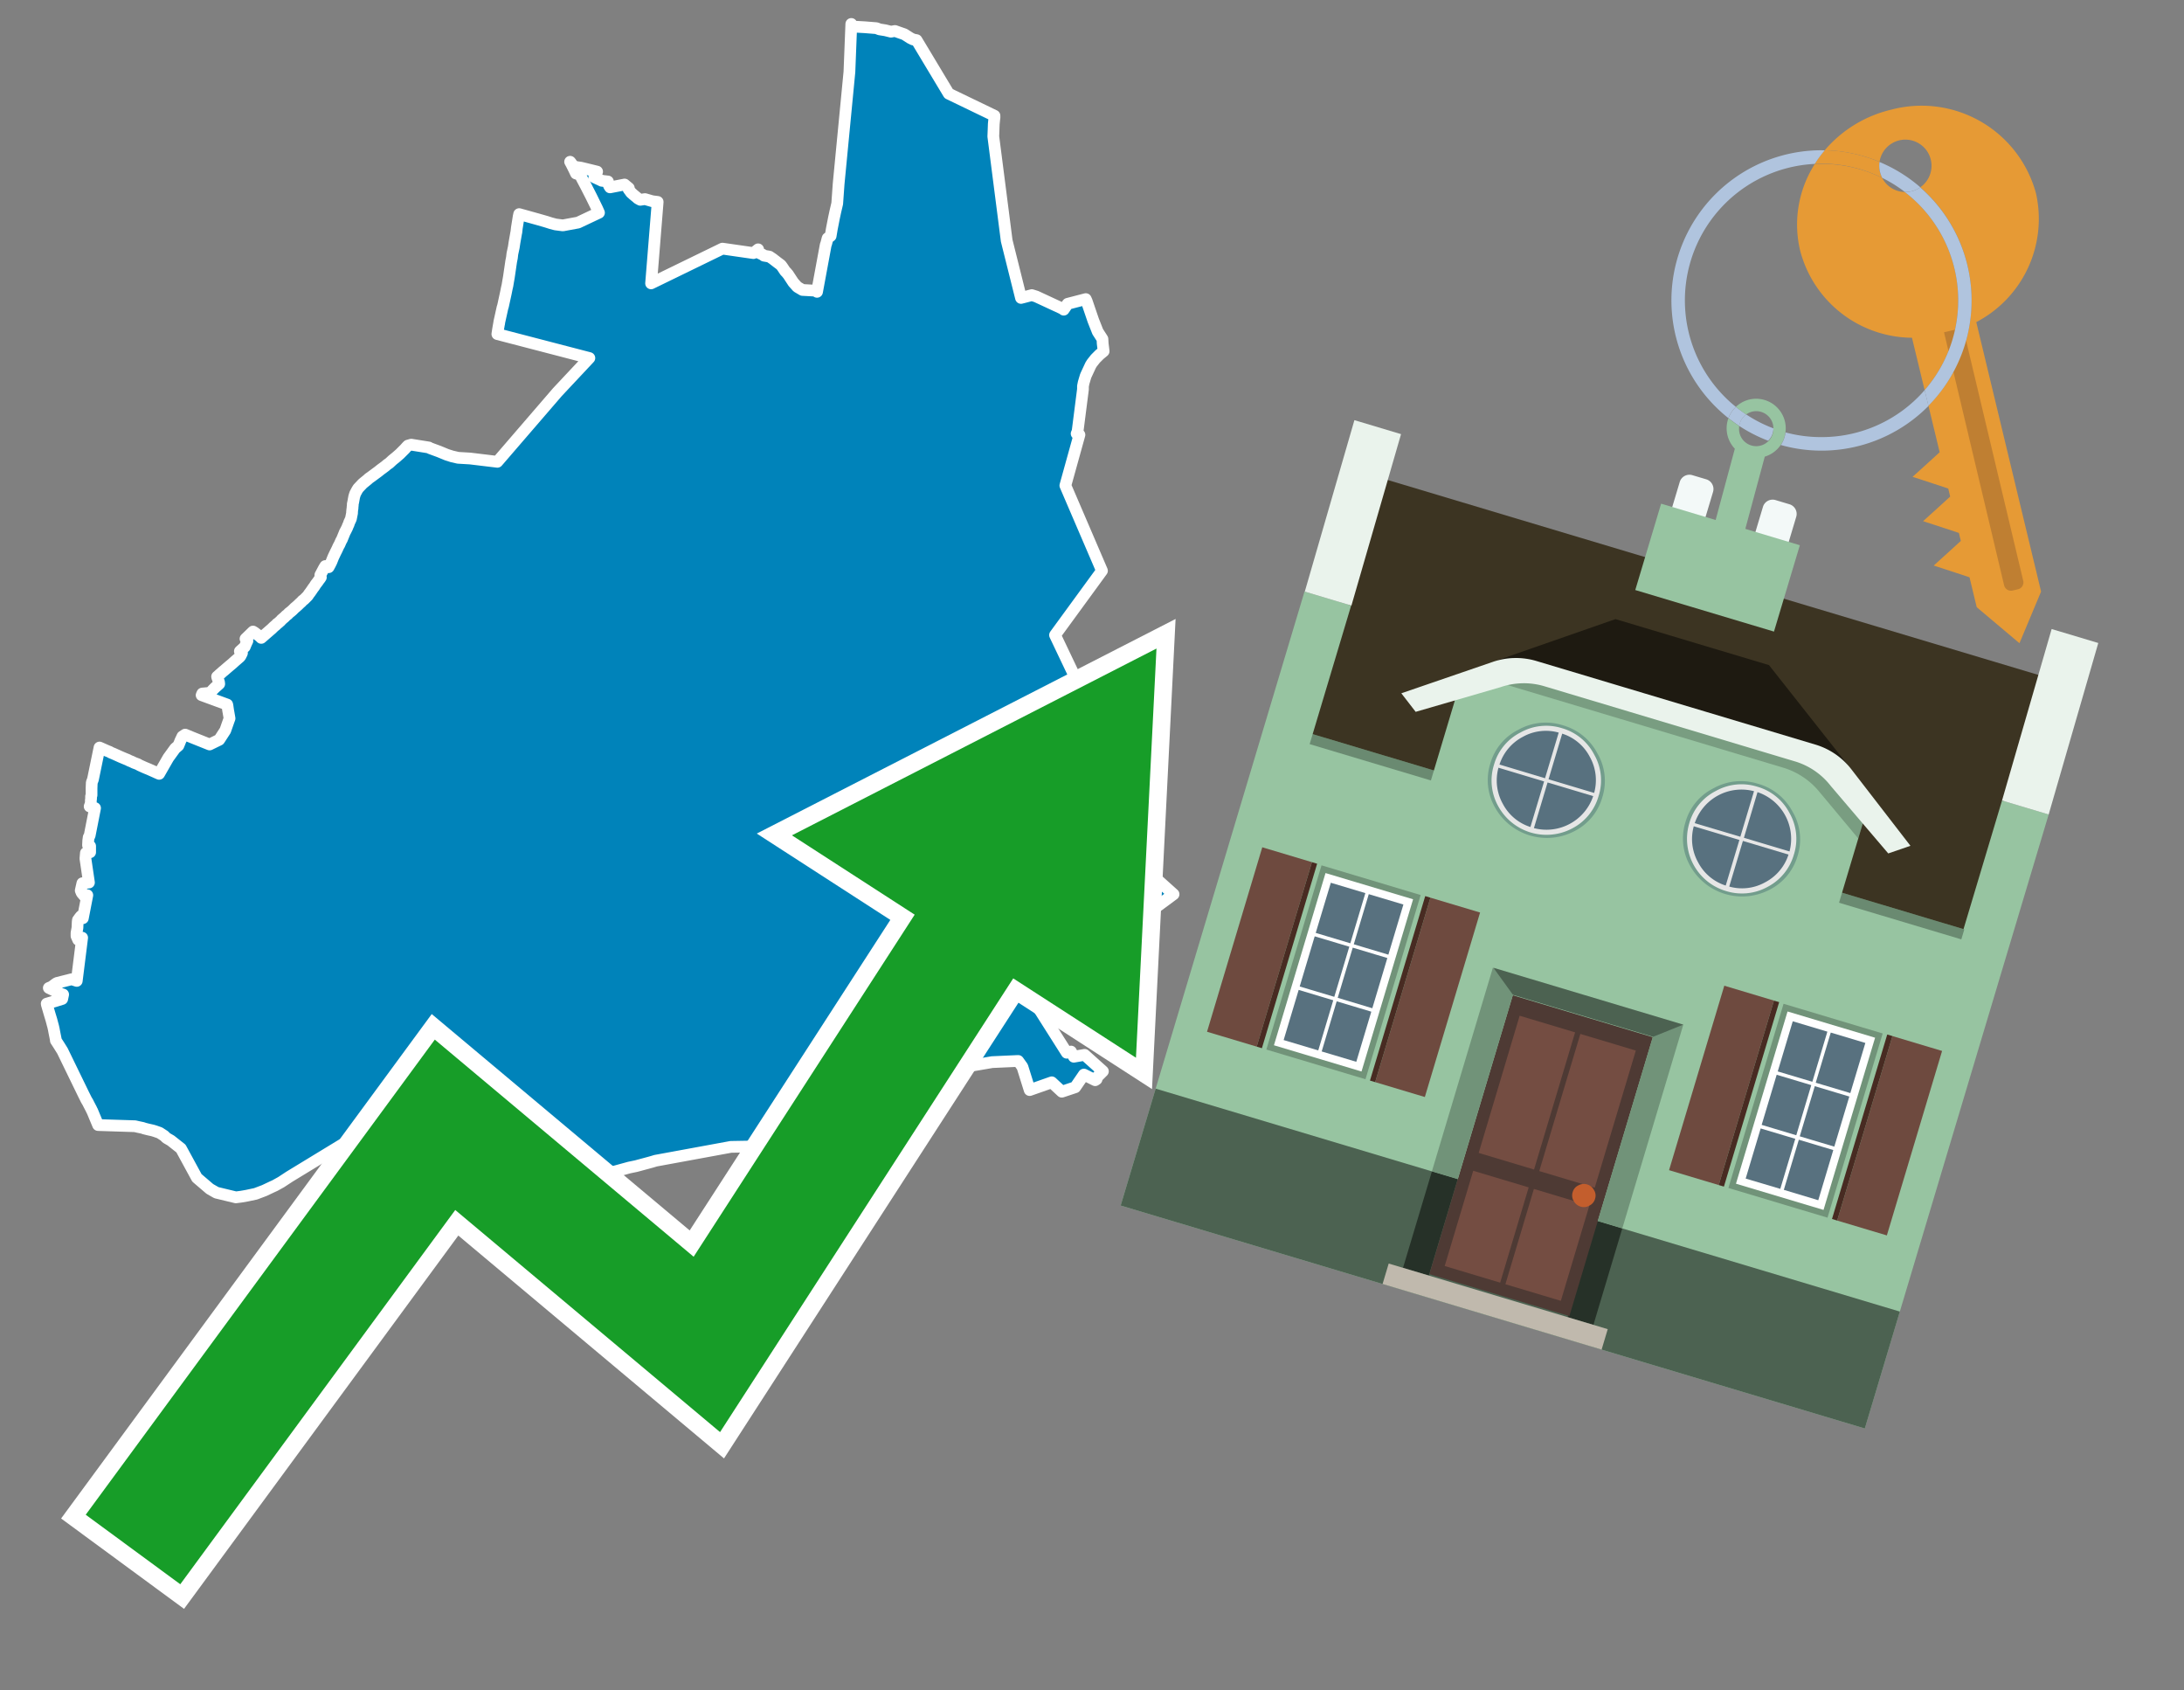
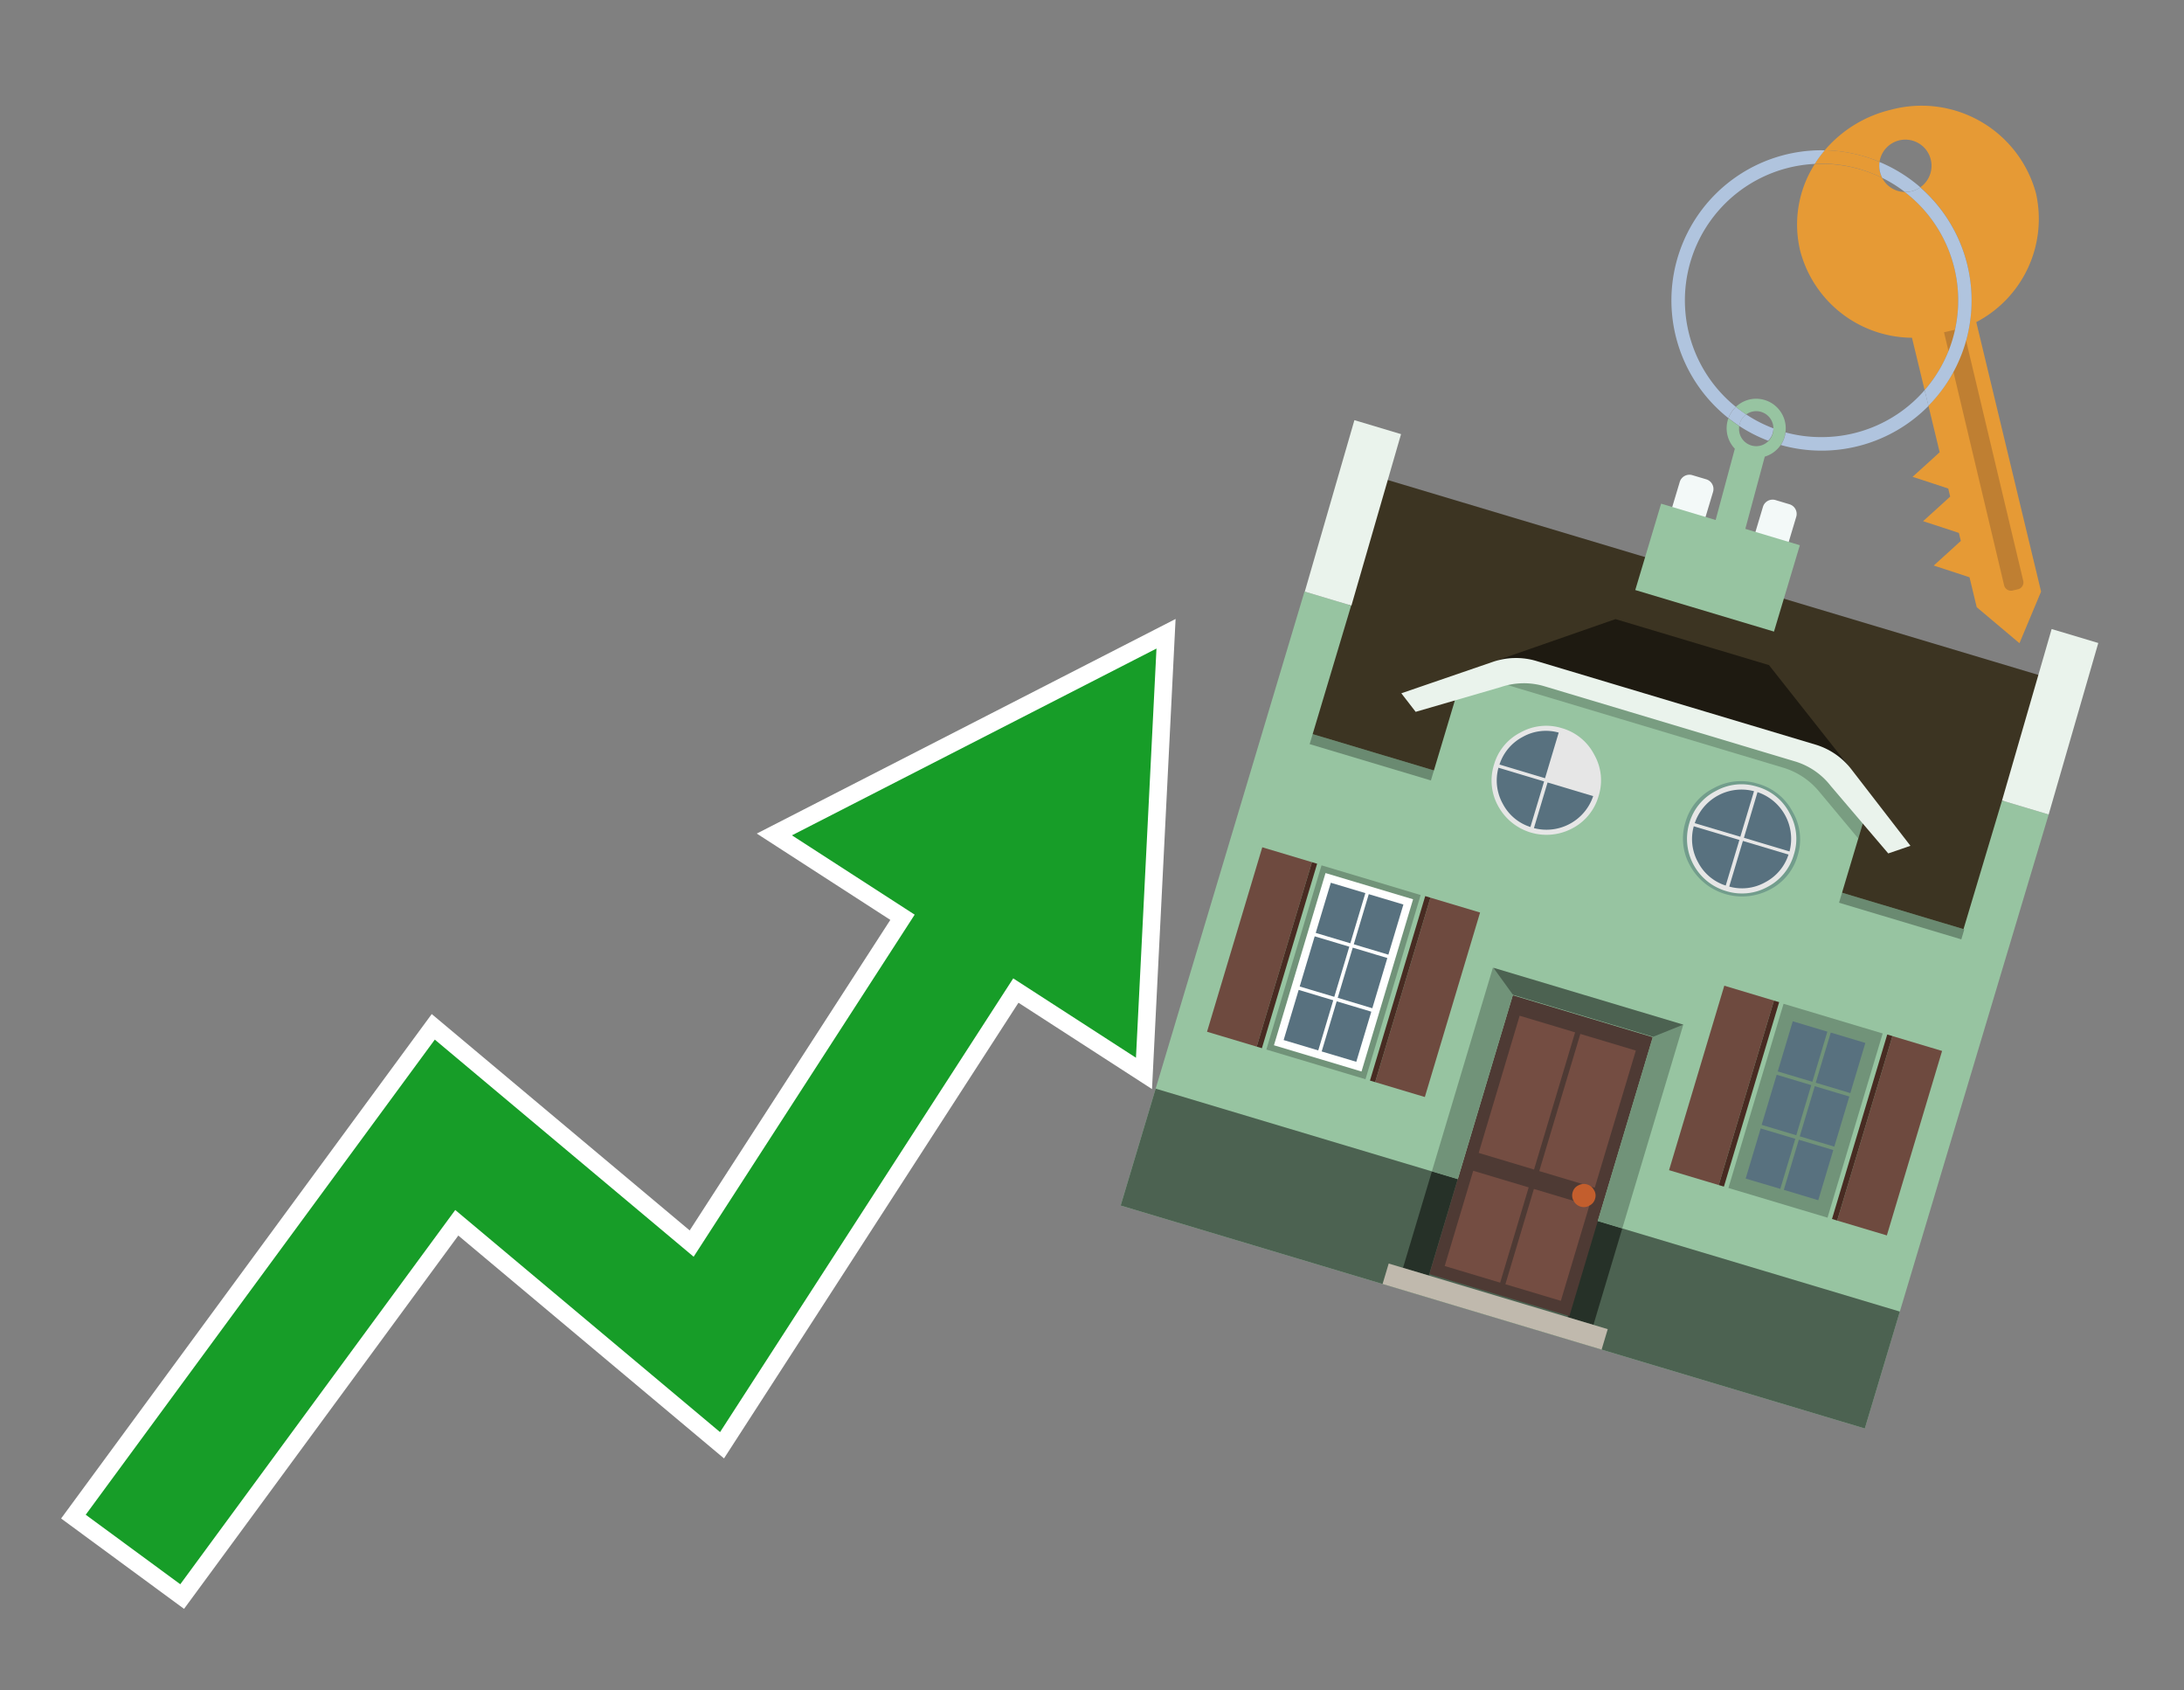
<svg xmlns="http://www.w3.org/2000/svg" id="Text" width="93.05" height="72" viewBox="0 0 93.05 72">
  <rect x="0" y="0" width="93.05" height="72" fill="#808080" stroke="none" />
-   <polygon points="2.42,41.87 3.05,41.71 3.27,41.78 3.5,39.94 3.42,39.97 3.33,40.03 3.26,39.87 3.26,39.74 3.3,39.52 3.31,39.27 3.32,39.19 3.4,39.08 3.45,39.02 3.53,39.11 3.72,38.13 3.59,38.16 3.48,38.03 3.44,37.93 3.51,37.62 3.79,37.59 3.64,36.57 3.66,36.33 3.84,36.3 3.84,36.04 3.75,36 3.76,35.8 3.78,35.66 3.82,35.59 4.05,34.42 3.82,34.35 3.86,34.24 3.87,34.19 3.87,34.09 3.88,34.02 3.88,33.92 3.9,33.87 3.9,33.81 3.9,33.74 3.9,33.58 3.91,33.33 3.96,33.2 4.24,31.84 4.4,31.91 4.49,31.95 4.58,31.99 4.66,32.02 4.73,32.06 4.83,32.1 5.14,32.24 5.33,32.32 5.43,32.36 5.53,32.41 5.61,32.44 5.71,32.49 5.87,32.55 5.96,32.6 6.07,32.65 6.16,32.69 6.23,32.72 6.33,32.76 6.42,32.8 6.6,32.88 6.71,32.93 6.78,32.96 7.17,32.28 7.46,31.88 7.6,31.76 7.65,31.64 7.69,31.54 7.72,31.48 7.77,31.37 7.89,31.29 8.18,31.41 8.58,31.57 8.93,31.71 9.34,31.51 9.6,31.11 9.61,31.08 9.74,30.71 9.78,30.6 9.74,30.37 9.72,30.26 9.69,30.05 9.68,30.01 8.59,29.61 8.62,29.54 8.95,29.51 9.08,29.37 9.14,29.31 9.17,29.28 9.25,29.21 9.34,29.13 9.33,29.05 9.26,28.86 9.25,28.82 9.31,28.77 9.35,28.73 9.41,28.68 9.51,28.59 9.55,28.56 9.63,28.49 9.7,28.43 9.77,28.37 9.83,28.32 9.89,28.27 10,28.17 10.22,27.98 10.26,27.92 10.27,27.89 10.3,27.84 10.31,27.81 10.22,27.74 10.43,27.55 10.47,27.45 10.52,27.34 10.54,27.3 10.46,27.21 10.78,26.9 10.86,26.95 10.91,26.99 11.07,27.11 11.1,27.14 11.13,27.17 11.51,26.84 11.58,26.78 11.65,26.71 11.72,26.65 11.76,26.62 11.8,26.57 11.85,26.54 11.88,26.51 11.95,26.45 12,26.39 12.04,26.36 12.07,26.33 12.11,26.3 12.19,26.22 12.23,26.19 12.27,26.16 12.3,26.12 12.39,26.05 12.46,25.99 12.52,25.93 12.56,25.89 12.61,25.85 12.7,25.77 12.76,25.71 12.85,25.63 12.88,25.59 12.96,25.53 12.99,25.5 13.06,25.43 13.11,25.38 13.13,25.35 13.17,25.29 13.21,25.24 13.28,25.14 13.34,25.05 13.38,25 13.4,24.97 13.45,24.89 13.52,24.8 13.55,24.76 13.59,24.7 13.63,24.65 13.67,24.59 13.65,24.54 13.65,24.49 13.81,24.19 13.86,24.11 14,24.16 14.06,24.05 14.1,23.97 14.12,23.93 14.2,23.73 14.29,23.54 14.36,23.4 14.41,23.29 14.44,23.23 14.46,23.2 14.53,23.04 14.57,22.97 14.59,22.92 14.68,22.7 14.7,22.65 14.72,22.62 14.79,22.48 14.81,22.43 14.82,22.4 14.85,22.34 14.88,22.25 14.95,22.1 14.97,22 15,21.85 15,21.8 15.01,21.7 15.02,21.65 15.02,21.61 15.03,21.52 15.03,21.47 15.05,21.38 15.07,21.27 15.09,21.16 15.13,21.03 15.21,20.88 15.26,20.8 15.42,20.63 15.46,20.59 15.62,20.46 15.68,20.41 15.71,20.38 15.85,20.28 16.12,20.08 16.17,20.04 16.22,20 16.41,19.86 16.48,19.8 16.52,19.77 16.58,19.73 16.72,19.6 16.88,19.47 16.96,19.4 17.04,19.33 17.1,19.27 17.18,19.19 17.25,19.12 17.33,19.03 17.38,18.98 17.52,18.94 18.27,19.06 18.32,19.09 18.51,19.16 18.7,19.23 19.04,19.37 19.26,19.44 19.52,19.5 20.03,19.53 21.19,19.67 23.75,16.7 25.11,15.25 21.19,14.23 21.22,14.03 21.26,13.8 21.27,13.76 21.27,13.73 21.41,13.1 21.43,13.04 21.55,12.49 21.59,12.29 21.62,12.16 21.65,11.98 21.68,11.81 21.78,11.13 21.81,10.98 21.83,10.81 21.89,10.53 21.92,10.33 21.98,9.99 21.99,9.93 22,9.89 22.02,9.71 22.07,9.4 22.1,9.21 22.11,9.17 22.12,9.12 22.91,9.34 23.26,9.44 23.48,9.51 23.67,9.56 23.98,9.6 24.63,9.48 25.52,9.06 25.44,8.88 25.19,8.37 24.97,7.94 24.8,7.62 24.74,7.5 24.72,7.47 24.69,7.44 24.54,7.39 24.47,7.24 24.34,6.98 24.29,6.89 24.33,6.94 24.39,7.03 24.45,7.07 24.52,7.11 24.74,7.14 24.95,7.19 25.44,7.31 25.32,7.55 25.58,7.67 25.64,7.7 25.9,7.73 25.94,7.9 25.99,7.98 26.61,7.86 26.79,8.01 26.78,8.06 26.81,8.1 26.84,8.14 26.89,8.21 26.94,8.25 26.97,8.28 27.03,8.33 27.14,8.42 27.17,8.45 27.28,8.51 27.48,8.48 27.79,8.57 28.02,8.6 27.74,12.07 30.78,10.59 32.1,10.78 32.3,10.62 32.29,10.67 32.28,10.71 32.27,10.74 32.5,10.85 32.55,10.89 32.78,10.93 32.93,11.03 32.98,11.07 33.11,11.17 33.27,11.29 33.33,11.37 33.37,11.43 33.45,11.55 33.52,11.62 33.54,11.65 33.57,11.68 33.8,12.03 33.97,12.22 34.19,12.35 34.74,12.38 34.81,12.43 35.18,10.43 35.2,10.38 35.26,10.15 35.39,10.05 35.44,9.75 35.53,9.29 35.59,9.01 35.67,8.67 35.73,7.83 36.19,3.06 36.27,1.02 36.3,1.13 36.84,1.16 37.34,1.2 37.47,1.25 37.72,1.29 37.96,1.35 38.13,1.32 38.3,1.38 38.53,1.46 38.78,1.62 38.9,1.68 39.05,1.71 40.42,3.99 42.37,4.93 42.37,5.01 42.36,5.08 42.34,5.28 42.33,5.56 42.32,5.81 42.89,10.25 43.5,12.69 43.62,12.66 43.96,12.57 44.15,12.63 45.27,13.15 45.32,13.19 45.49,12.94 46.26,12.74 46.3,12.83 46.58,13.65 46.77,14.13 46.97,14.44 46.98,14.63 47,14.79 47.02,14.96 46.85,15.1 46.67,15.28 46.52,15.47 46.49,15.52 46.47,15.55 46.27,15.98 46.25,16.03 46.17,16.3 46.14,16.45 46.14,16.58 45.91,18.38 45.87,18.47 45.99,18.52 45.39,20.68 46.95,24.31 44.95,27.05 47.82,33.08 47.81,33.12 47.95,33.55 48.09,34.05 48.14,34.3 48.16,34.45 48.2,34.93 48.21,35.01 48.11,35.13 48.21,36.25 49.03,37.22 50,38.09 48.58,39.14 43.91,42.41 45.45,44.84 45.63,44.79 45.75,45.01 46.21,44.93 46.99,45.63 46.69,45.93 46.72,45.97 46.66,46.01 46.18,45.77 45.81,46.31 45.24,46.5 44.81,46.1 43.87,46.43 43.56,45.44 43.38,45.19 42.27,45.24 41.63,45.35 40.9,45.47 40.53,45.54 39.94,45.58 38.32,45.68 37.94,45.84 37.01,46.89 36.38,47.87 35.54,48.64 35.01,48.96 34.31,49.01 33.46,48.81 31.14,48.85 27.93,49.44 27.8,49.48 27.62,49.53 27.1,49.67 26.81,49.73 26.3,49.87 26.12,49.92 25.9,49.96 25.72,50 25.47,50.05 24.8,50.09 22.93,49.84 22.72,49.81 22.31,49.78 21.4,49.7 20.69,49.64 20.38,49.61 20.07,49.58 17.71,49.39 17.36,49.34 16.67,49.21 16.35,49.14 16.24,49.11 16.05,49.07 15.51,48.77 15.44,48.72 15.09,48.55 14.81,48.61 12.33,50.12 11.98,50.35 11.71,50.5 11.62,50.54 11.26,50.71 10.89,50.85 10.51,50.93 10.28,50.97 10.05,51 9.22,50.8 8.94,50.64 8.39,50.17 7.71,48.92 7.28,48.58 7.09,48.47 7,48.38 6.8,48.25 6.6,48.18 6.5,48.15 6.32,48.11 6.16,48.07 6.07,48.04 5.88,48 5.75,47.97 4.18,47.92 3.93,47.32 3.91,47.29 3.9,47.26 3.78,47.03 3.74,46.95 3.68,46.85 3.56,46.61 2.66,44.76 2.51,44.52 2.4,44.35 2.38,44.32 2.38,44.29 2.33,44.04 2.31,43.94 2.29,43.83 2.26,43.7 2.24,43.63 2.19,43.44 2.12,43.21 2,42.8 1.99,42.75 2.36,42.64 2.65,42.55 2.69,42.36 2.6,42.33 2.08,42.08 2.2,42.03 2.28,41.97 2.36,41.91 " fill="#0083ba" stroke="#fff" stroke-linejoin="round" stroke-width="0.5" />
  <polygon points="49.272 27.624 33.741 35.58 38.97 38.959 29.553 53.529 18.525 44.281 3.652 64.518 7.681 67.479 19.396 51.538 30.678 60.999 43.169 41.673 48.398 45.053 49.272 27.624" fill="none" stroke="#fff" stroke-miterlimit="10" stroke-width="1.5" />
  <polygon points="49.272 27.624 33.741 35.58 38.97 38.959 29.553 53.529 18.525 44.281 3.652 64.518 7.681 67.479 19.396 51.538 30.678 60.999 43.169 41.673 48.398 45.053 49.272 27.624" fill="#179d28" />
  <path d="M80.19,7.577a1.16,1.16,0,0,1-.094-.251,1.114,1.114,0,0,1-.018-.429A6.367,6.367,0,0,0,77.743,6.4a5.269,5.269,0,0,0-.423.577c.1,0,.192-.007.288-.007A5.794,5.794,0,0,1,80.19,7.577Z" fill="#e69a35" />
  <path d="M77.608,6.4A6.394,6.394,0,0,0,73.64,17.81a1.26,1.26,0,0,1,.317-.48A5.821,5.821,0,0,1,77.32,6.981a5.269,5.269,0,0,1,.423-.577Z" fill="#b0c4de" />
  <path d="M84.2,13.72a4.962,4.962,0,0,0,2.545-5.48,5.047,5.047,0,0,0-6.179-3.566A5.322,5.322,0,0,0,77.743,6.4a6.367,6.367,0,0,1,2.335.493,1.114,1.114,0,1,1,1.736,1.084,6.392,6.392,0,0,1,.347,9.3l.479,1.985-.438.4-.716.648.92.3.6.2.082.341-.438.4-.716.648.92.3.605.2.082.341-.438.4-.716.649.92.3.605.2.307,1.274,1.821,1.534.921-2.2Z" fill="#e69a35" />
  <path d="M81.154,8.179a1.115,1.115,0,0,1-.964-.6,5.794,5.794,0,0,0-2.582-.6c-.1,0-.192,0-.288.007a4.783,4.783,0,0,0-.625,3.685,4.962,4.962,0,0,0,4.765,3.715L82,16.617a5.82,5.82,0,0,0-.846-8.438Z" fill="#e69a35" />
  <path d="M74.1,18.142a6.386,6.386,0,0,0,1.232.63.73.73,0,0,0,.224-.527h0a5.783,5.783,0,0,1-1.159-.593A.733.733,0,0,0,74.1,18.142Z" fill="#b0c4de" />
  <path d="M74.4,17.652q-.228-.152-.44-.322a1.26,1.26,0,0,0-.317.48c.148.117.3.228.46.332A.733.733,0,0,1,74.4,17.652Z" fill="#b0c4de" />
  <path d="M74.824,16.984a1.257,1.257,0,0,0-.867.346c.141.114.288.222.44.322a.731.731,0,0,1,1.159.593h0a.732.732,0,1,1-1.463,0,.7.7,0,0,1,.007-.1c-.158-.1-.312-.215-.46-.332a1.258,1.258,0,0,0,.273,1.3l-.979,3.635,1.275.341.98-3.639a1.266,1.266,0,0,0,.681-.5,1.249,1.249,0,0,0,.2-.538,1.328,1.328,0,0,0,.012-.168A1.262,1.262,0,0,0,74.824,16.984Z" fill="#97c4a1" />
  <path d="M85.974,25.1l-.226.053a.3.3,0,0,1-.362-.223l-2.56-10.777.81-.193L86.2,24.736A.3.3,0,0,1,85.974,25.1Z" fill="#bf7f32" />
  <path d="M80.1,7.326a1.16,1.16,0,0,0,.094.251,5.833,5.833,0,0,1,.964.6,1.137,1.137,0,0,0,.287-.031,1.108,1.108,0,0,0,.373-.167A6.371,6.371,0,0,0,80.078,6.9,1.114,1.114,0,0,0,80.1,7.326Z" fill="#b0c4de" />
  <path d="M77.608,18.618a5.836,5.836,0,0,1-1.534-.2,1.24,1.24,0,0,1-.2.537,6.4,6.4,0,0,0,6.291-1.666L82,16.617A5.807,5.807,0,0,1,77.608,18.618Z" fill="#b0c4de" />
  <path d="M81.814,7.981a1.108,1.108,0,0,1-.373.167,1.137,1.137,0,0,1-.287.031A5.82,5.82,0,0,1,82,16.617l.161.667a6.392,6.392,0,0,0-.347-9.3Z" fill="#b0c4de" />
  <polygon points="83.79 39.753 55.78 31.364 58.988 20.404 86.964 28.783 83.79 39.753 83.79 39.753" fill="#3c3422" fill-rule="evenodd" />
  <polygon points="81.705 53.32 87.284 34.692 85.297 34.097 83.656 39.575 55.926 31.269 57.567 25.791 55.579 25.196 47.746 51.348 79.451 60.844 81.705 53.32" fill="#97c4a1" fill-rule="evenodd" />
  <rect x="69.522" y="21.148" width="0.444" height="28.983" transform="translate(15.592 92.226) rotate(-73.326)" opacity="0.3" />
  <polygon points="87.284 34.692 85.297 34.097 87.411 26.793 89.398 27.388 87.284 34.692 87.284 34.692" fill="#eaf3ec" fill-rule="evenodd" />
  <polygon points="57.578 25.794 55.591 25.199 57.705 17.896 59.692 18.491 57.578 25.794 57.578 25.794" fill="#eaf3ec" fill-rule="evenodd" />
  <polygon points="79.451 60.844 80.943 55.865 49.238 46.369 47.747 51.348 79.451 60.844 79.451 60.844" fill="#4c6251" fill-rule="evenodd" />
  <path d="M71.566,20.528l-.522,1.743,1.418.425.523-1.744a.432.432,0,0,0-.289-.536l-.593-.177A.431.431,0,0,0,71.566,20.528Z" fill="#f3f9f8" fill-rule="evenodd" />
  <path d="M75.111,21.589l-.522,1.743,1.418.425.522-1.743a.43.43,0,0,0-.289-.536l-.593-.178A.43.43,0,0,0,75.111,21.589Z" fill="#f3f9f8" fill-rule="evenodd" />
  <polygon points="75.368 28.329 68.829 26.37 63.807 28.121 78.733 32.591 75.368 28.329" fill="#1e1a11" />
  <polygon points="78.248 32.422 64.442 28.287 62.236 28.998 60.064 36.247 77.453 41.455 79.651 34.116 78.248 32.422" fill="#97c4a1" />
  <path d="M77.74,32.516S65.088,28.725,65,28.7l-.938.43,11.892,3.562a3.175,3.175,0,0,1,1.532,1l1.685,2.02.327-1.09Z" fill-rule="evenodd" opacity="0.2" />
  <path d="M77.35,31.716,65.458,28.154a3.041,3.041,0,0,0-1.854.037l-3.9,1.339.611.79,3.626-1.054a3.045,3.045,0,0,1,1.855-.037l10.673,3.2A3.028,3.028,0,0,1,78,33.477l2.45,2.874.945-.325-2.518-3.26A3.036,3.036,0,0,0,77.35,31.716Z" fill="#eaf3ec" />
  <polygon points="76.683 23.223 70.773 21.453 69.671 25.132 75.581 26.902 76.683 23.223 76.683 23.223" fill="#97c4a1" fill-rule="evenodd" />
  <g id="Symbol_9_0_Layer2_0_MEMBER_8_MEMBER_21_MEMBER_0_FILL" data-name="Symbol 9 0 Layer2 0 MEMBER 8 MEMBER 21 MEMBER 0 FILL">
-     <path d="M66.584,30.892a2.39,2.39,0,0,0-1.891.189,2.317,2.317,0,0,0-1.2,1.448A2.345,2.345,0,0,0,63.7,34.4a2.528,2.528,0,0,0,3.367,1.008,2.339,2.339,0,0,0,1.2-1.447,2.313,2.313,0,0,0-.208-1.87A2.394,2.394,0,0,0,66.584,30.892Z" fill="#729d8c" />
-   </g>
+     </g>
  <g id="Symbol_9_0_Layer2_0_MEMBER_8_MEMBER_21_MEMBER_1_FILL" data-name="Symbol 9 0 Layer2 0 MEMBER 8 MEMBER 21 MEMBER 1 FILL">
    <path d="M66.547,31.016a2.241,2.241,0,0,0-1.769.185,2.213,2.213,0,0,0-1.127,1.376,2.239,2.239,0,0,0,.185,1.768,2.341,2.341,0,0,0,3.145.942,2.234,2.234,0,0,0,1.126-1.376,2.207,2.207,0,0,0-.185-1.768A2.237,2.237,0,0,0,66.547,31.016Z" fill="#e6e6e6" />
  </g>
  <g id="Symbol_9_0_Layer2_0_MEMBER_8_MEMBER_21_MEMBER_2_MEMBER_0_FILL" data-name="Symbol 9 0 Layer2 0 MEMBER 8 MEMBER 21 MEMBER 2 MEMBER 0 FILL">
    <path d="M65.787,33.284,63.843,32.7a2.036,2.036,0,0,0,.186,1.539,2.015,2.015,0,0,0,1.175.986Z" fill="#58717f" />
  </g>
  <g id="Symbol_9_0_Layer2_0_MEMBER_8_MEMBER_21_MEMBER_2_MEMBER_1_FILL" data-name="Symbol 9 0 Layer2 0 MEMBER 8 MEMBER 21 MEMBER 2 MEMBER 1 FILL">
    <path d="M65.827,33.148l.582-1.944a2.01,2.01,0,0,0-1.523.178,2.037,2.037,0,0,0-1,1.183Z" fill="#58717f" />
  </g>
  <g id="Symbol_9_0_Layer2_0_MEMBER_8_MEMBER_21_MEMBER_2_MEMBER_2_FILL" data-name="Symbol 9 0 Layer2 0 MEMBER 8 MEMBER 21 MEMBER 2 MEMBER 2 FILL">
    <path d="M67.878,33.91l-1.943-.582-.582,1.944a2.1,2.1,0,0,0,2.525-1.362Z" fill="#58717f" />
  </g>
  <g id="Symbol_9_0_Layer2_0_MEMBER_8_MEMBER_21_MEMBER_2_MEMBER_3_FILL" data-name="Symbol 9 0 Layer2 0 MEMBER 8 MEMBER 21 MEMBER 2 MEMBER 3 FILL">
-     <path d="M66.558,31.249l-.582,1.943,1.943.582a2.031,2.031,0,0,0-.186-1.539A2.009,2.009,0,0,0,66.558,31.249Z" fill="#58717f" />
-   </g>
+     </g>
  <g id="Symbol_9_0_Layer2_0_MEMBER_8_MEMBER_21_MEMBER_0_FILL-2" data-name="Symbol 9 0 Layer2 0 MEMBER 8 MEMBER 21 MEMBER 0 FILL">
    <path d="M74.9,33.384a2.4,2.4,0,0,0-1.891.189,2.316,2.316,0,0,0-1.2,1.448,2.341,2.341,0,0,0,.209,1.87A2.527,2.527,0,0,0,75.387,37.9a2.345,2.345,0,0,0,1.2-1.447,2.314,2.314,0,0,0-.209-1.87A2.389,2.389,0,0,0,74.9,33.384Z" fill="#729d8c" />
  </g>
  <g id="Symbol_9_0_Layer2_0_MEMBER_8_MEMBER_21_MEMBER_1_FILL-2" data-name="Symbol 9 0 Layer2 0 MEMBER 8 MEMBER 21 MEMBER 1 FILL">
    <path d="M74.867,33.508a2.239,2.239,0,0,0-1.768.185,2.21,2.21,0,0,0-1.127,1.376,2.316,2.316,0,0,0,1.564,2.883,2.261,2.261,0,0,0,1.765-.173A2.237,2.237,0,0,0,76.428,36.4a2.209,2.209,0,0,0-.185-1.769A2.239,2.239,0,0,0,74.867,33.508Z" fill="#e6e6e6" />
  </g>
  <g id="Symbol_9_0_Layer2_0_MEMBER_8_MEMBER_21_MEMBER_2_MEMBER_0_FILL-2" data-name="Symbol 9 0 Layer2 0 MEMBER 8 MEMBER 21 MEMBER 2 MEMBER 0 FILL">
    <path d="M74.107,35.776l-1.943-.582a2.031,2.031,0,0,0,.186,1.539,2.009,2.009,0,0,0,1.175.986Z" fill="#58717f" />
  </g>
  <g id="Symbol_9_0_Layer2_0_MEMBER_8_MEMBER_21_MEMBER_2_MEMBER_1_FILL-2" data-name="Symbol 9 0 Layer2 0 MEMBER 8 MEMBER 21 MEMBER 2 MEMBER 1 FILL">
    <path d="M74.148,35.64,74.73,33.7a2.1,2.1,0,0,0-2.525,1.362Z" fill="#58717f" />
  </g>
  <g id="Symbol_9_0_Layer2_0_MEMBER_8_MEMBER_21_MEMBER_2_MEMBER_2_FILL-2" data-name="Symbol 9 0 Layer2 0 MEMBER 8 MEMBER 21 MEMBER 2 MEMBER 2 FILL">
    <path d="M76.2,36.4l-1.943-.582-.582,1.944a2.015,2.015,0,0,0,1.523-.178A2.036,2.036,0,0,0,76.2,36.4Z" fill="#58717f" />
  </g>
  <g id="Symbol_9_0_Layer2_0_MEMBER_8_MEMBER_21_MEMBER_2_MEMBER_3_FILL-2" data-name="Symbol 9 0 Layer2 0 MEMBER 8 MEMBER 21 MEMBER 2 MEMBER 3 FILL">
    <path d="M74.879,33.741,74.3,35.684l1.943.582a2.1,2.1,0,0,0-1.361-2.525Z" fill="#58717f" />
  </g>
  <polygon points="51.426 43.946 53.542 44.58 55.896 36.723 53.78 36.089 51.426 43.946 51.426 43.946" fill="#6e4a3f" fill-rule="evenodd" />
  <polygon points="53.542 44.58 53.764 44.647 56.117 36.789 55.896 36.723 53.542 44.58 53.542 44.58" fill="#482b22" fill-rule="evenodd" />
  <polygon points="60.706 46.726 58.59 46.092 60.943 38.235 63.059 38.868 60.706 46.726 60.706 46.726" fill="#6e4a3f" fill-rule="evenodd" />
  <polygon points="58.59 46.092 58.368 46.026 60.722 38.168 60.943 38.235 58.59 46.092 58.59 46.092" fill="#482b22" fill-rule="evenodd" />
  <rect x="53.146" y="39.209" width="8.19" height="4.408" transform="translate(1.145 84.365) rotate(-73.326)" fill="#719379" />
  <polygon points="60.205 38.304 56.474 37.187 54.277 44.522 58.008 45.639 60.205 38.304 60.205 38.304" fill="#fff" fill-rule="evenodd" />
  <path d="M59.792,38.527l-.64,2.136-1.474-.442.639-2.135,1.475.441Zm-1.621-.485-.64,2.136-1.474-.442L56.7,37.6l1.474.442Zm-2.158,1.84,1.475.441-.64,2.136-1.474-.441.639-2.136Zm-.683,2.282,1.474.441-.639,2.136L54.69,44.3l.64-2.135Zm.981,2.621.639-2.136,1.475.442-.64,2.135-1.474-.441Zm2.158-1.84L56.994,42.5l.64-2.136,1.474.442-.639,2.136Z" fill="#58717f" fill-rule="evenodd" />
  <polygon points="80.39 52.621 78.274 51.988 80.628 44.13 82.743 44.764 80.39 52.621 80.39 52.621" fill="#6e4a3f" fill-rule="evenodd" />
  <polygon points="78.274 51.988 78.053 51.921 80.406 44.064 80.628 44.13 78.274 51.988 78.274 51.988" fill="#482b22" fill-rule="evenodd" />
  <polygon points="71.111 49.842 73.227 50.476 75.58 42.619 73.464 41.985 71.111 49.842 71.111 49.842" fill="#6e4a3f" fill-rule="evenodd" />
  <polygon points="73.227 50.476 73.448 50.542 75.802 42.685 75.58 42.619 73.227 50.476 73.227 50.476" fill="#482b22" fill-rule="evenodd" />
  <rect x="72.83" y="45.105" width="8.19" height="4.408" transform="translate(9.534 107.426) rotate(-73.326)" fill="#719379" />
-   <polygon points="76.159 43.083 79.889 44.2 77.692 51.535 73.962 50.418 76.159 43.083 76.159 43.083" fill="#fff" fill-rule="evenodd" />
  <path d="M76.381,43.5l1.475.442-.64,2.135-1.475-.441.64-2.136ZM78,43.981l1.474.442-.64,2.136-1.474-.442L78,43.981Zm.791,2.724-.64,2.135L76.679,48.4l.64-2.136,1.474.442Zm-.684,2.282-.639,2.135L76,50.68l.64-2.135,1.474.442Zm-2.26,1.65L74.375,50.2l.639-2.135,1.475.441-.64,2.136Zm-.791-2.724.64-2.135,1.474.441-.639,2.136-1.475-.442Z" fill="#58717f" fill-rule="evenodd" />
  <polygon points="67.888 56.431 69.118 52.323 68.019 51.994 66.789 56.102 67.888 56.431 67.888 56.431" fill="#263128" fill-rule="evenodd" />
  <polygon points="60.877 54.331 62.108 50.223 61.007 49.894 59.776 54.002 60.877 54.331 60.877 54.331" fill="#263128" fill-rule="evenodd" />
  <g id="Symbol_9_0_Layer2_0_MEMBER_8_MEMBER_12_MEMBER_0_FILL" data-name="Symbol 9 0 Layer2 0 MEMBER 8 MEMBER 12 MEMBER 0 FILL">
    <path d="M70.418,44.178l-5.965-1.786L60.9,54.27l5.964,1.786Z" fill="#4e3a34" />
  </g>
  <g id="Symbol_9_0_Layer2_0_MEMBER_8_MEMBER_12_MEMBER_1_MEMBER_0_FILL" data-name="Symbol 9 0 Layer2 0 MEMBER 8 MEMBER 12 MEMBER 1 MEMBER 0 FILL">
    <path d="M65.358,49.815l1.75-5.843-2.363-.708L63,49.107Z" fill="#744d42" />
  </g>
  <g id="Symbol_9_0_Layer2_0_MEMBER_8_MEMBER_12_MEMBER_1_MEMBER_1_FILL" data-name="Symbol 9 0 Layer2 0 MEMBER 8 MEMBER 12 MEMBER 1 MEMBER 1 FILL">
    <path d="M67.331,44.039l-1.75,5.842,2.364.708,1.75-5.842Z" fill="#744d42" />
  </g>
  <g id="Symbol_9_0_Layer2_0_MEMBER_8_MEMBER_12_MEMBER_2_MEMBER_0_FILL" data-name="Symbol 9 0 Layer2 0 MEMBER 8 MEMBER 12 MEMBER 2 MEMBER 0 FILL">
    <path d="M63.915,54.633l1.215-4.058-2.363-.707-1.215,4.057Z" fill="#744d42" />
  </g>
  <g id="Symbol_9_0_Layer2_0_MEMBER_8_MEMBER_12_MEMBER_2_MEMBER_1_FILL" data-name="Symbol 9 0 Layer2 0 MEMBER 8 MEMBER 12 MEMBER 2 MEMBER 1 FILL">
    <path d="M66.5,55.407l1.215-4.057-2.363-.708L64.138,54.7Z" fill="#744d42" />
  </g>
  <g id="Symbol_9_0_Layer2_0_MEMBER_8_MEMBER_13_FILL" data-name="Symbol 9 0 Layer2 0 MEMBER 8 MEMBER 13 FILL">
    <path d="M67.959,51.058a.439.439,0,0,0-.045-.367.487.487,0,0,0-.669-.2.445.445,0,0,0-.239.282.457.457,0,0,0,.041.378.481.481,0,0,0,.293.242.459.459,0,0,0,.377-.042A.453.453,0,0,0,67.959,51.058Z" fill="#c35e2d" />
  </g>
  <g id="Symbol_9_0_Layer2_0_MEMBER_8_MEMBER_14_FILL" data-name="Symbol 9 0 Layer2 0 MEMBER 8 MEMBER 14 FILL">
    <path d="M64.557,42.047l-.951-.833-2.6,8.68,1.1.329Z" fill="#719379" />
  </g>
  <g id="Symbol_9_0_Layer2_0_MEMBER_8_MEMBER_15_FILL" data-name="Symbol 9 0 Layer2 0 MEMBER 8 MEMBER 15 FILL">
    <path d="M71.718,43.643l-1.2.19L68.072,52.01l1.046.313Z" fill="#719379" />
  </g>
  <g id="Symbol_9_0_Layer2_0_MEMBER_8_MEMBER_16_FILL" data-name="Symbol 9 0 Layer2 0 MEMBER 8 MEMBER 16 FILL">
    <path d="M63.627,41.22l.836,1.156,5.961,1.786,1.294-.519Z" fill="#4c6251" />
  </g>
  <polygon points="58.905 54.69 59.166 53.819 68.498 56.614 68.237 57.485 58.905 54.69 58.905 54.69" fill="#c0b9ad" fill-rule="evenodd" />
</svg>